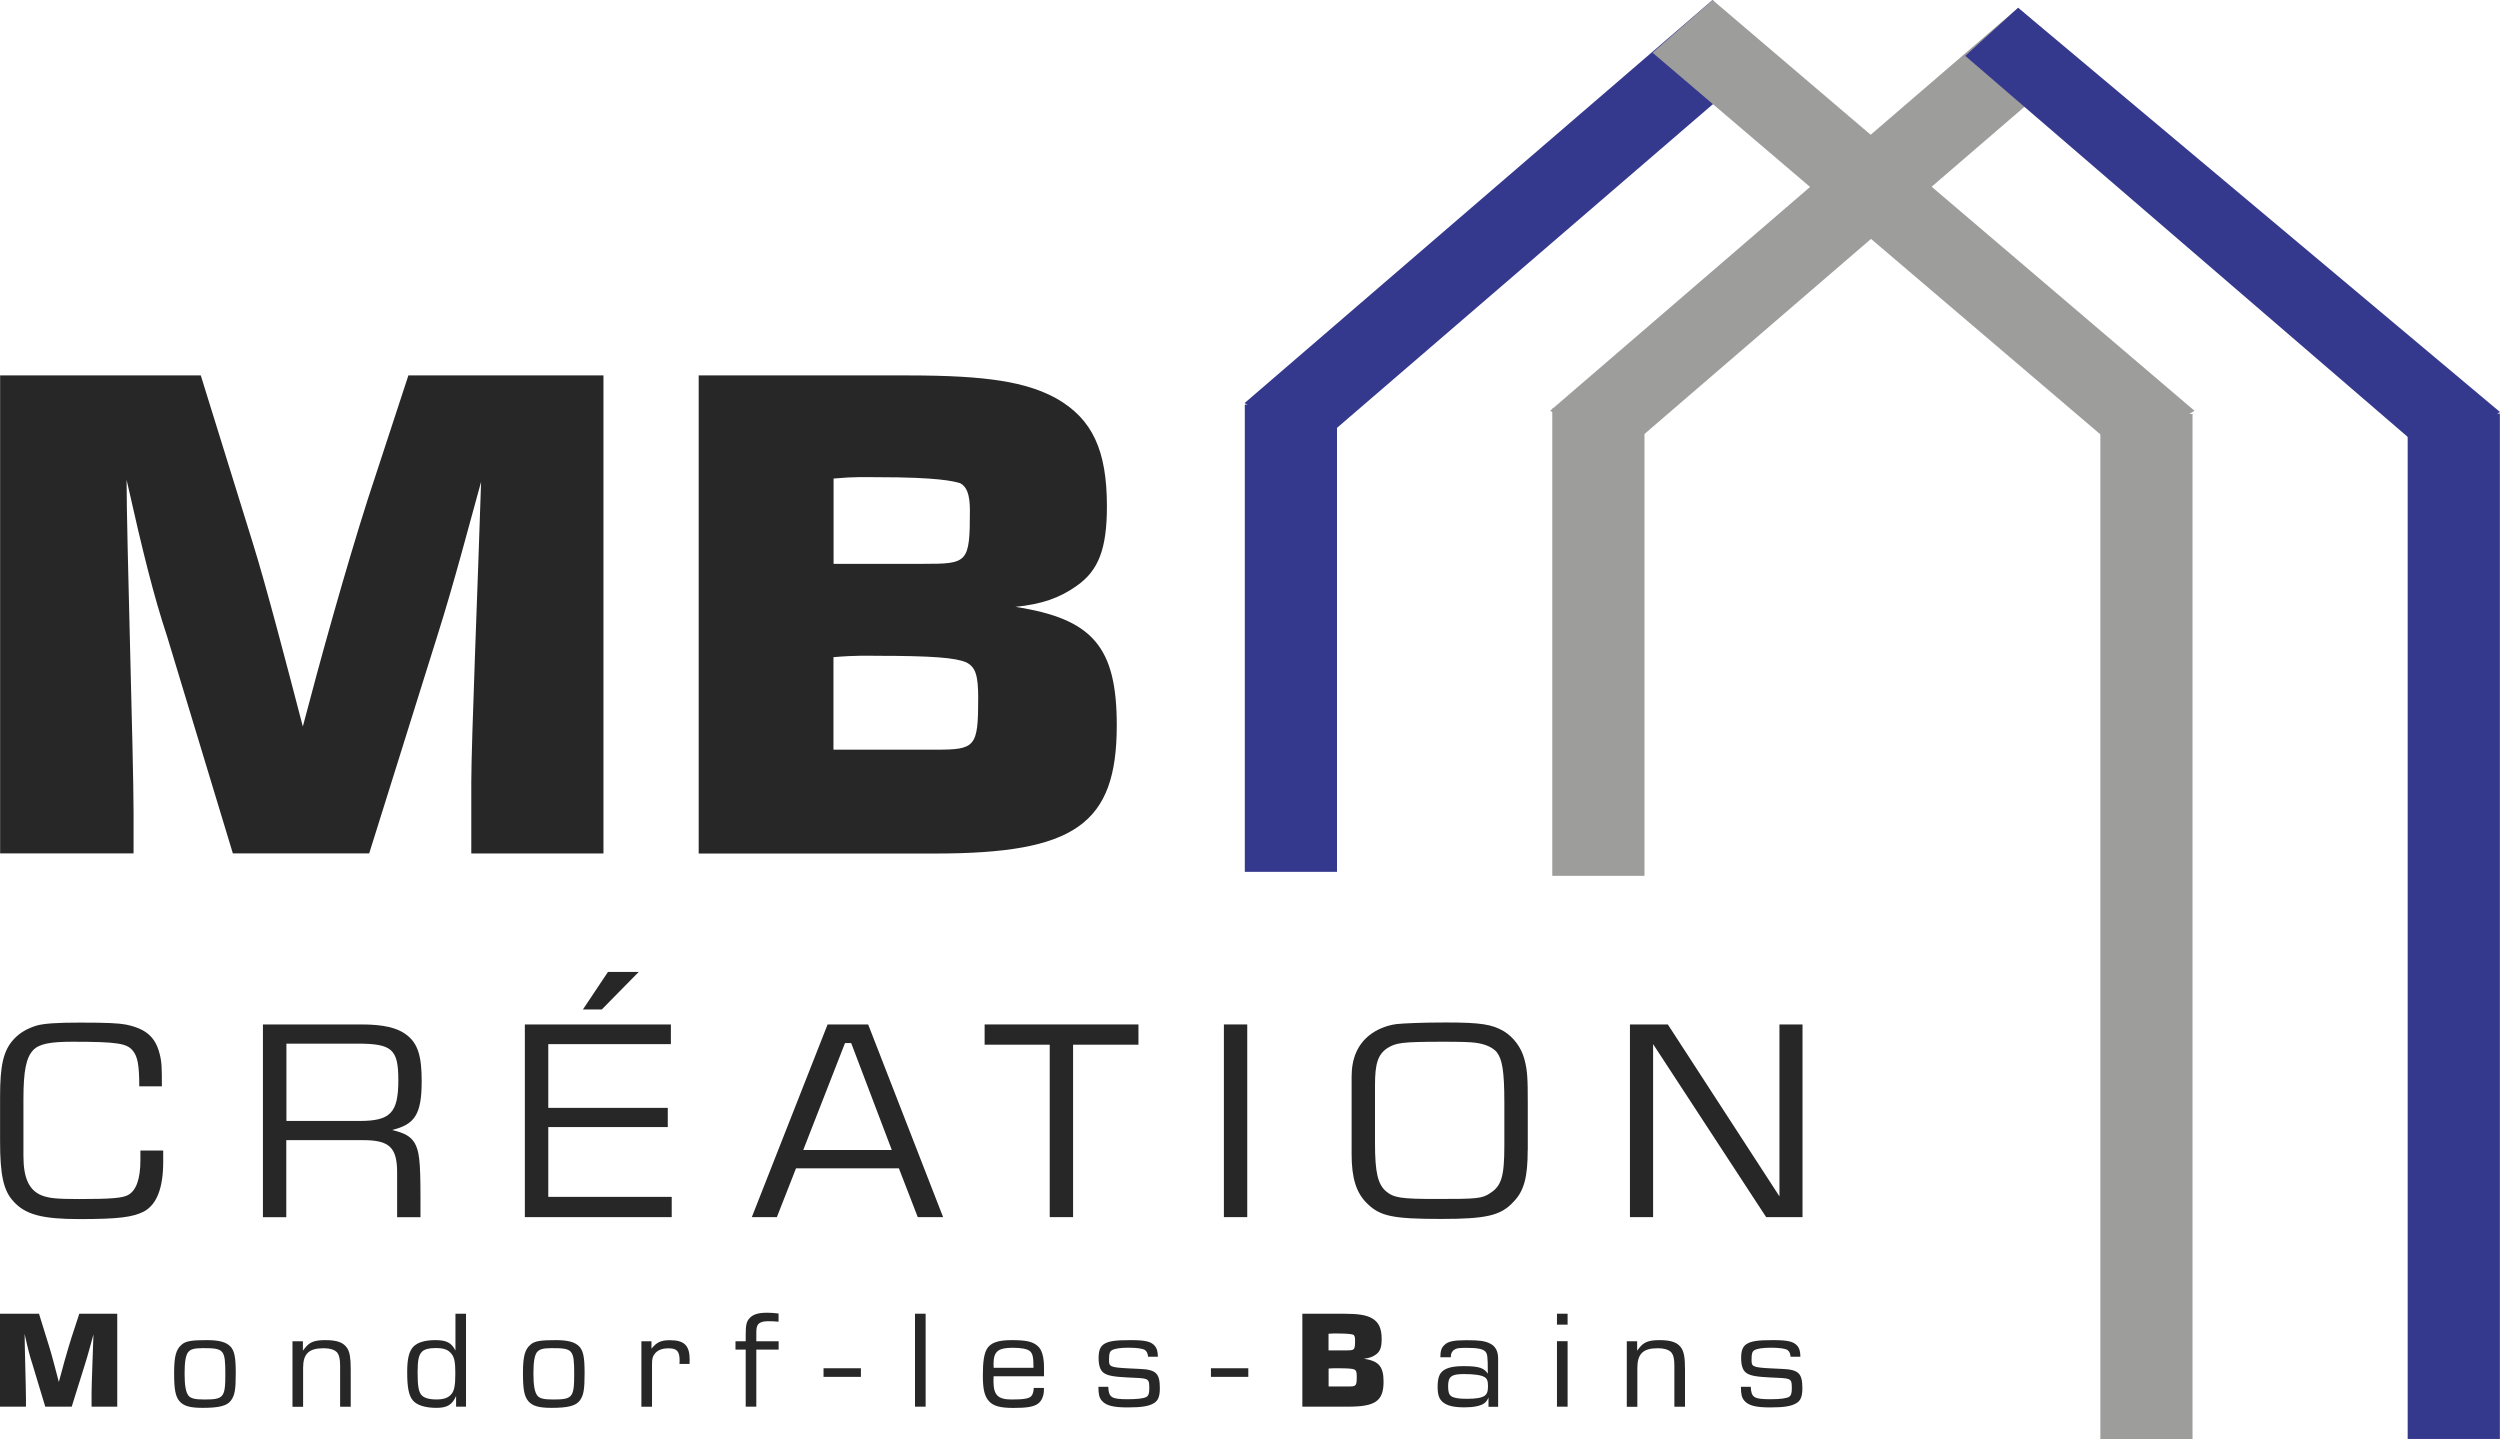
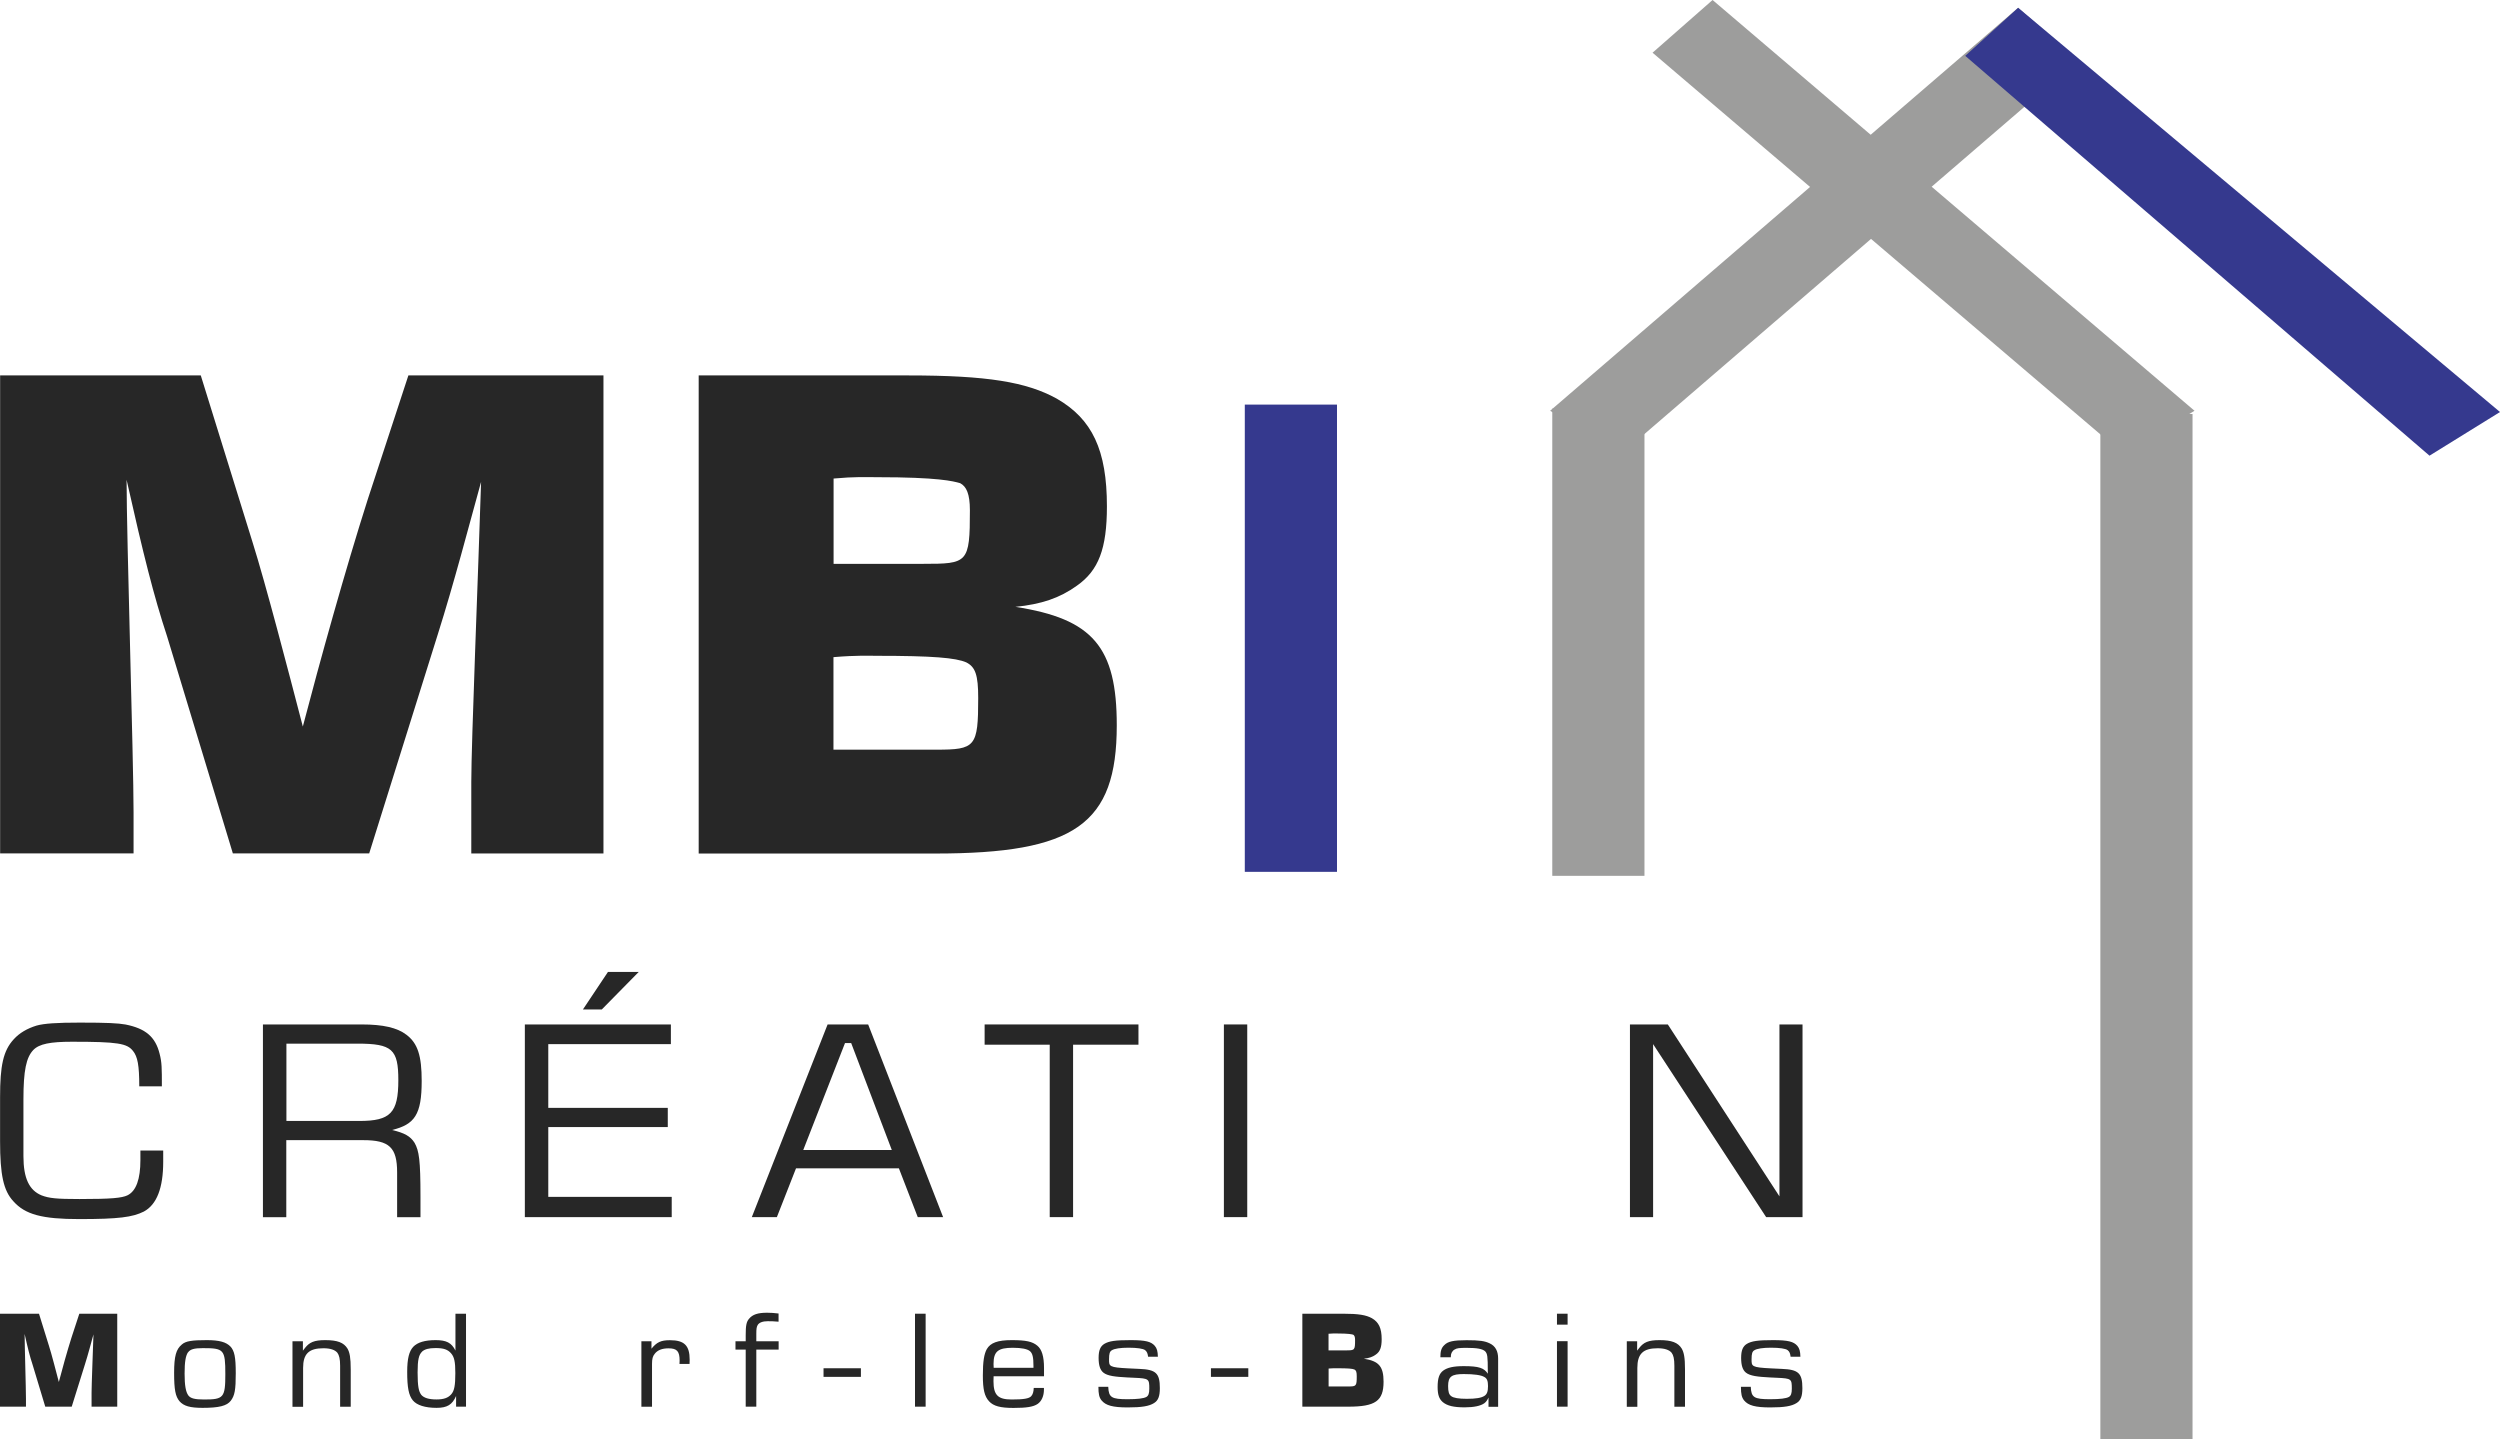
<svg xmlns="http://www.w3.org/2000/svg" width="99" height="57" viewBox="0 0 99 57" fill="none">
  <g id="MBCreation_Logo">
    <path id="Vector" d="M0.005 14.867H7.951L9.999 21.465C10.526 23.141 11.412 26.544 11.992 28.771C12.655 26.231 13.68 22.539 14.567 19.763L16.172 14.867H23.897V33.797H18.663V30.969C18.663 29.398 18.939 22.67 19.051 19.081C18.58 20.782 17.972 23.114 17.334 25.129L14.62 33.795H9.221L6.619 25.207C6.092 23.611 5.677 21.959 5.013 19C5.013 21.279 5.289 30.05 5.289 32.171V33.795H0.005V14.867Z" fill="#272727" />
    <path id="Vector_2" d="M27.665 14.867H35.973C39.102 14.867 40.652 15.128 41.842 15.783C43.255 16.593 43.834 17.826 43.834 20.052C43.834 21.729 43.503 22.592 42.644 23.194C41.953 23.691 41.231 23.927 40.209 24.032C43.282 24.504 44.224 25.628 44.224 28.721C44.224 32.648 42.563 33.8 37.026 33.8H27.668V14.867H27.665ZM33.007 22.328H36.552C38.325 22.328 38.408 22.303 38.408 20.207C38.408 19.552 38.269 19.264 38.021 19.133C37.745 19.055 37.163 18.897 34.727 18.897C34.256 18.897 33.869 18.872 33.01 18.95V22.328H33.007ZM33.007 29.687H37.076C38.626 29.687 38.737 29.581 38.737 27.644C38.737 26.728 38.626 26.414 38.266 26.231C37.851 26.048 36.937 25.97 34.721 25.97C34.418 25.97 33.919 25.945 33.005 26.023V29.689L33.007 29.687Z" fill="#272727" />
    <path id="Vector_3" d="M52.945 16.022H49.294V34.525H52.945V16.022Z" fill="#35398E" />
-     <path id="Vector_4" d="M52.078 17.69L49.286 15.961L67.818 0L69.788 2.44L52.078 17.69Z" fill="#35398E" />
    <path id="Vector_5" d="M65.121 16.18H61.47V34.683H65.121V16.18Z" fill="#9D9D9C" />
    <path id="Vector_6" d="M64.178 17.998L61.386 16.266L79.918 0.308L82.298 2.396L64.178 17.998Z" fill="#9D9D9C" />
    <path id="Vector_7" d="M83.174 57H86.824V16.394H83.174V57Z" fill="#9D9D9C" />
    <path id="Vector_8" d="M84.11 17.998L86.902 16.266L67.818 0L65.441 2.087L84.11 17.998Z" fill="#9D9D9C" />
-     <path id="Vector_9" d="M95.344 56.983H98.995V16.377H95.344V56.983Z" fill="#35398E" />
    <path id="Vector_10" d="M96.208 18.045L99 16.316L79.918 0.308L77.823 2.212L96.208 18.045Z" fill="#35398E" />
    <path id="Vector_11" d="M0 52.023H1.544L1.942 53.306C2.046 53.63 2.216 54.294 2.33 54.727C2.458 54.233 2.659 53.514 2.829 52.975L3.141 52.023H4.643V55.704H3.626V55.154C3.626 54.849 3.679 53.541 3.701 52.842C3.609 53.172 3.492 53.625 3.367 54.019L2.84 55.704H1.792L1.288 54.033C1.184 53.722 1.104 53.403 0.975 52.825C0.975 53.269 1.028 54.974 1.028 55.387V55.704H0V52.023Z" fill="#272727" />
    <path id="Vector_12" d="M9.127 53.322C9.283 53.5 9.336 53.73 9.336 54.382C9.336 55.035 9.297 55.262 9.138 55.471C8.982 55.673 8.67 55.751 8.023 55.751C7.524 55.751 7.276 55.679 7.109 55.49C6.947 55.296 6.895 55.032 6.895 54.366C6.895 53.7 6.975 53.428 7.201 53.242C7.357 53.103 7.611 53.069 8.19 53.069C8.686 53.069 8.96 53.147 9.127 53.325V53.322ZM7.444 53.552C7.352 53.691 7.31 53.93 7.31 54.396C7.31 54.863 7.357 55.123 7.46 55.262C7.552 55.379 7.719 55.42 8.085 55.42C8.854 55.42 8.923 55.346 8.923 54.419C8.923 53.441 8.87 53.386 8.032 53.386C7.686 53.386 7.53 53.433 7.446 53.555L7.444 53.552Z" fill="#272727" />
    <path id="Vector_13" d="M11.585 53.114H11.995V53.486L12.081 53.375C12.254 53.156 12.44 53.069 12.878 53.069C13.368 53.069 13.614 53.167 13.761 53.405C13.848 53.558 13.889 53.758 13.889 54.23V55.706H13.469V54.083C13.469 53.813 13.43 53.666 13.36 53.569C13.262 53.453 13.081 53.391 12.806 53.391C12.226 53.391 12.003 53.616 12.003 54.171V55.709H11.582V53.117L11.585 53.114Z" fill="#272727" />
    <path id="Vector_14" d="M18.034 52.023H18.454V55.704H18.061V55.282C17.911 55.623 17.713 55.751 17.287 55.751C16.835 55.751 16.506 55.645 16.35 55.457C16.183 55.257 16.125 54.938 16.125 54.327C16.125 53.802 16.2 53.508 16.367 53.331C16.534 53.158 16.824 53.069 17.25 53.069C17.677 53.069 17.88 53.172 18.036 53.483V52.026L18.034 52.023ZM16.715 53.525C16.587 53.647 16.537 53.841 16.537 54.349C16.537 54.918 16.584 55.101 16.682 55.235C16.785 55.357 16.983 55.418 17.284 55.418C17.585 55.418 17.747 55.351 17.869 55.215C17.992 55.074 18.031 54.863 18.031 54.374C18.031 53.922 17.989 53.733 17.858 53.586C17.73 53.444 17.574 53.383 17.25 53.383C16.977 53.383 16.816 53.43 16.712 53.525H16.715Z" fill="#272727" />
-     <path id="Vector_15" d="M22.941 53.322C23.097 53.5 23.15 53.73 23.15 54.382C23.15 55.035 23.111 55.262 22.952 55.471C22.796 55.673 22.484 55.751 21.838 55.751C21.339 55.751 21.091 55.679 20.924 55.49C20.762 55.296 20.709 55.032 20.709 54.366C20.709 53.7 20.79 53.428 21.015 53.242C21.172 53.103 21.425 53.069 22.005 53.069C22.501 53.069 22.774 53.147 22.941 53.325V53.322ZM21.258 53.552C21.166 53.691 21.124 53.93 21.124 54.396C21.124 54.863 21.172 55.123 21.275 55.262C21.367 55.379 21.534 55.42 21.899 55.42C22.668 55.42 22.738 55.346 22.738 54.419C22.738 53.441 22.685 53.386 21.846 53.386C21.5 53.386 21.344 53.433 21.261 53.555L21.258 53.552Z" fill="#272727" />
    <path id="Vector_16" d="M25.399 53.114H25.798V53.408C26.012 53.147 26.174 53.072 26.531 53.072C27.097 53.072 27.311 53.28 27.311 53.847C27.311 53.888 27.311 53.949 27.306 54.011H26.907C26.913 53.955 26.913 53.899 26.913 53.883C26.913 53.511 26.81 53.394 26.472 53.394C26.219 53.394 26.038 53.466 25.929 53.608C25.848 53.705 25.82 53.808 25.82 54.011V55.706H25.399V53.114Z" fill="#272727" />
    <path id="Vector_17" d="M29.125 53.444V53.114H29.53V52.87C29.53 52.492 29.557 52.35 29.658 52.228C29.803 52.051 30.012 51.984 30.38 51.984C30.508 51.984 30.686 51.995 30.831 52.015V52.339C30.686 52.323 30.502 52.32 30.402 52.32C30.21 52.32 30.062 52.37 30.003 52.473C29.962 52.55 29.95 52.611 29.95 52.828V53.114H30.834V53.444H29.95V55.704H29.53V53.444H29.125Z" fill="#272727" />
    <path id="Vector_18" d="M32.612 54.183H34.092V54.524H32.612V54.183Z" fill="#272727" />
    <path id="Vector_19" d="M36.234 52.023H36.655V55.704H36.234V52.023Z" fill="#272727" />
    <path id="Vector_20" d="M41.34 54.962V55.029C41.34 55.279 41.248 55.487 41.092 55.595C40.919 55.712 40.651 55.754 40.133 55.754C39.615 55.754 39.342 55.681 39.169 55.493C38.985 55.296 38.921 55.018 38.921 54.468C38.921 53.919 38.968 53.625 39.077 53.425C39.222 53.175 39.506 53.069 40.066 53.069C40.626 53.069 40.883 53.125 41.078 53.289C41.256 53.436 41.343 53.711 41.343 54.174V54.499H39.347C39.342 54.577 39.342 54.671 39.342 54.693C39.342 55.248 39.52 55.42 40.063 55.42C40.537 55.42 40.752 55.384 40.838 55.287C40.902 55.21 40.93 55.118 40.936 54.962H41.34ZM40.925 54.169V54.091C40.925 53.744 40.888 53.591 40.785 53.505C40.682 53.419 40.456 53.372 40.108 53.372C39.528 53.372 39.344 53.511 39.344 54.013C39.344 54.033 39.344 54.11 39.35 54.166H40.927L40.925 54.169Z" fill="#272727" />
    <path id="Vector_21" d="M43.887 54.921C43.904 55.343 44.021 55.409 44.656 55.409C45.044 55.409 45.292 55.379 45.398 55.318C45.478 55.271 45.512 55.179 45.512 54.993C45.512 54.607 45.501 54.585 44.921 54.56L44.631 54.546C44.174 54.521 43.857 54.491 43.689 54.352C43.567 54.249 43.505 54.072 43.505 53.772C43.505 53.472 43.575 53.314 43.731 53.217C43.921 53.105 44.166 53.069 44.771 53.069C45.375 53.069 45.584 53.13 45.729 53.294C45.816 53.397 45.846 53.508 45.852 53.727H45.465C45.448 53.605 45.426 53.53 45.347 53.466C45.267 53.405 45.03 53.369 44.687 53.369C44.369 53.369 44.127 53.405 44.027 53.472C43.946 53.519 43.918 53.605 43.918 53.827C43.918 54.108 43.912 54.149 44.693 54.188L45.116 54.208C45.777 54.233 45.93 54.38 45.93 54.971C45.93 55.293 45.866 55.459 45.699 55.562C45.506 55.684 45.214 55.734 44.659 55.734C44.063 55.734 43.787 55.657 43.62 55.454C43.528 55.337 43.497 55.204 43.497 54.918H43.89L43.887 54.921Z" fill="#272727" />
    <path id="Vector_22" d="M47.953 54.183H49.433V54.524H47.953V54.183Z" fill="#272727" />
    <path id="Vector_23" d="M51.573 52.023H53.187C53.794 52.023 54.095 52.073 54.327 52.201C54.6 52.359 54.714 52.598 54.714 53.031C54.714 53.355 54.65 53.525 54.483 53.641C54.349 53.739 54.21 53.783 54.009 53.805C54.605 53.897 54.789 54.116 54.789 54.715C54.789 55.479 54.466 55.704 53.39 55.704H51.573V52.023ZM52.613 53.475H53.301C53.647 53.475 53.661 53.469 53.661 53.061C53.661 52.934 53.633 52.878 53.585 52.853C53.532 52.839 53.418 52.806 52.944 52.806C52.852 52.806 52.777 52.8 52.61 52.817V53.475H52.613ZM52.613 54.904H53.404C53.705 54.904 53.727 54.885 53.727 54.507C53.727 54.33 53.705 54.269 53.636 54.233C53.555 54.197 53.376 54.183 52.947 54.183C52.889 54.183 52.791 54.177 52.613 54.194V54.907V54.904Z" fill="#272727" />
    <path id="Vector_24" d="M58.942 55.348C58.9 55.446 58.844 55.52 58.78 55.568C58.635 55.673 58.37 55.731 58 55.731C57.565 55.731 57.312 55.67 57.133 55.523C56.988 55.396 56.93 55.229 56.93 54.924C56.93 54.582 56.994 54.394 57.15 54.277C57.317 54.155 57.559 54.099 57.964 54.099C58.566 54.099 58.772 54.172 58.917 54.399V54.324C58.917 53.697 58.9 53.611 58.814 53.514C58.711 53.416 58.502 53.375 58.072 53.375C57.799 53.375 57.685 53.386 57.604 53.441C57.512 53.489 57.454 53.594 57.454 53.702V53.749H57.038C57.038 53.505 57.08 53.372 57.194 53.267C57.334 53.12 57.559 53.072 58.078 53.072C58.596 53.072 58.8 53.103 58.998 53.2C59.218 53.305 59.326 53.505 59.326 53.8V55.709H58.945V55.354L58.942 55.348ZM57.345 54.885C57.345 55.115 57.378 55.221 57.468 55.287C57.559 55.359 57.763 55.393 58.086 55.393C58.446 55.393 58.652 55.357 58.775 55.282C58.883 55.215 58.925 55.11 58.925 54.89C58.925 54.688 58.886 54.585 58.78 54.529C58.652 54.452 58.376 54.413 57.964 54.413C57.49 54.413 57.345 54.505 57.345 54.888V54.885Z" fill="#272727" />
    <path id="Vector_25" d="M61.656 52.023H62.077V52.456H61.656V52.023ZM61.656 53.111H62.077V55.704H61.656V53.111Z" fill="#272727" />
    <path id="Vector_26" d="M64.421 53.114H64.831V53.486L64.917 53.375C65.09 53.156 65.276 53.069 65.714 53.069C66.204 53.069 66.45 53.167 66.597 53.405C66.684 53.558 66.726 53.758 66.726 54.23V55.706H66.305V54.083C66.305 53.813 66.269 53.666 66.196 53.569C66.099 53.453 65.917 53.391 65.641 53.391C65.062 53.391 64.839 53.616 64.839 54.171V55.709H64.421V53.117V53.114Z" fill="#272727" />
    <path id="Vector_27" d="M69.331 54.921C69.348 55.343 69.465 55.409 70.1 55.409C70.488 55.409 70.736 55.379 70.841 55.318C70.922 55.271 70.956 55.179 70.956 54.993C70.956 54.607 70.945 54.585 70.365 54.56L70.075 54.546C69.618 54.521 69.3 54.491 69.133 54.352C69.011 54.249 68.949 54.072 68.949 53.772C68.949 53.472 69.019 53.314 69.175 53.217C69.365 53.105 69.61 53.069 70.215 53.069C70.819 53.069 71.028 53.13 71.173 53.294C71.26 53.397 71.29 53.508 71.296 53.727H70.908C70.892 53.605 70.872 53.53 70.791 53.466C70.711 53.405 70.474 53.369 70.131 53.369C69.813 53.369 69.571 53.405 69.47 53.472C69.39 53.519 69.362 53.605 69.362 53.827C69.362 54.108 69.356 54.149 70.136 54.188L70.56 54.208C71.221 54.233 71.374 54.38 71.374 54.971C71.374 55.293 71.31 55.459 71.142 55.562C70.947 55.684 70.658 55.734 70.103 55.734C69.507 55.734 69.231 55.657 69.064 55.454C68.972 55.337 68.941 55.204 68.941 54.918H69.334L69.331 54.921Z" fill="#272727" />
    <path id="Vector_28" d="M5.515 43.016C5.515 42.183 5.448 41.844 5.27 41.622C5.036 41.317 4.668 41.253 2.848 41.253C2.001 41.253 1.552 41.336 1.318 41.581C1.04 41.875 0.928 42.383 0.928 43.535V45.783C0.928 46.669 1.162 47.135 1.642 47.335C1.943 47.451 2.232 47.482 3.149 47.482C4.423 47.482 4.824 47.44 5.047 47.335C5.393 47.166 5.56 46.691 5.56 45.941V45.561H6.463V46.005C6.463 47.049 6.206 47.704 5.694 47.979C5.248 48.201 4.702 48.276 3.138 48.276C1.664 48.276 0.995 48.095 0.527 47.568C0.137 47.146 0.003 46.524 0.003 45.192V43.452C0.003 42.197 0.126 41.606 0.549 41.15C0.772 40.906 1.073 40.728 1.452 40.612C1.753 40.529 2.255 40.495 3.16 40.495C4.256 40.495 4.668 40.518 4.969 40.57C5.761 40.728 6.154 41.056 6.321 41.731C6.41 42.069 6.41 42.3 6.41 43.019H5.518L5.515 43.016Z" fill="#272727" />
    <path id="Vector_29" d="M10.414 40.568H14.322C15.169 40.568 15.729 40.695 16.097 40.978C16.543 41.317 16.699 41.811 16.699 42.805C16.699 44.145 16.42 44.526 15.525 44.748C16.016 44.864 16.25 44.992 16.417 45.256C16.596 45.572 16.651 45.941 16.651 47.388V48.201H15.726V46.427C15.726 45.436 15.414 45.15 14.386 45.15H11.337V48.201H10.412V40.57L10.414 40.568ZM14.232 44.39C15.461 44.39 15.774 44.073 15.774 42.774C15.774 41.55 15.528 41.328 14.154 41.328H11.342V44.39H14.232Z" fill="#272727" />
    <path id="Vector_30" d="M20.784 40.568H26.567V41.347H21.712V43.871H26.444V44.631H21.712V47.396H26.6V48.198H20.784V40.568ZM25.293 38.489L23.83 39.976H23.083L24.075 38.489H25.293Z" fill="#272727" />
    <path id="Vector_31" d="M34.379 40.568L37.347 48.198H36.343L35.596 46.266H31.522L30.764 48.198H29.772L32.773 40.568H34.381H34.379ZM35.315 45.539L33.707 41.306H33.462L31.809 45.539H35.315Z" fill="#272727" />
    <path id="Vector_32" d="M45.083 40.568V41.37H42.494V48.198H41.569V41.37H38.991V40.568H45.086H45.083Z" fill="#272727" />
    <path id="Vector_33" d="M48.466 40.568H49.391V48.198H48.466V40.568Z" fill="#272727" />
-     <path id="Vector_34" d="M60.497 45.547C60.497 46.613 60.352 47.163 59.94 47.585C59.438 48.143 58.844 48.27 57.061 48.27C55.163 48.27 54.65 48.165 54.138 47.657C53.703 47.235 53.524 46.644 53.524 45.706V42.633C53.524 41.914 53.758 41.367 54.238 40.987C54.505 40.776 54.895 40.606 55.3 40.554C55.567 40.523 56.35 40.49 57.253 40.49C58.649 40.49 59.084 40.565 59.552 40.837C59.943 41.078 60.243 41.481 60.366 41.944C60.489 42.389 60.5 42.736 60.5 43.685V45.542L60.497 45.547ZM59.572 43.668C59.572 42.369 59.483 41.947 59.271 41.664C59.104 41.475 58.825 41.348 58.446 41.295C58.234 41.264 57.833 41.253 57.161 41.253C55.498 41.253 55.286 41.295 54.951 41.498C54.561 41.75 54.45 42.13 54.45 42.974V45.275C54.45 46.424 54.561 46.891 54.884 47.174C55.197 47.438 55.498 47.479 56.894 47.479C58.479 47.479 58.691 47.468 59.014 47.246C59.46 46.96 59.572 46.58 59.572 45.367V43.668Z" fill="#272727" />
    <path id="Vector_35" d="M64.549 40.568H66.046L70.466 47.376V40.568H71.38V48.198H69.939L65.463 41.347V48.198H64.546V40.568H64.549Z" fill="#272727" />
  </g>
</svg>